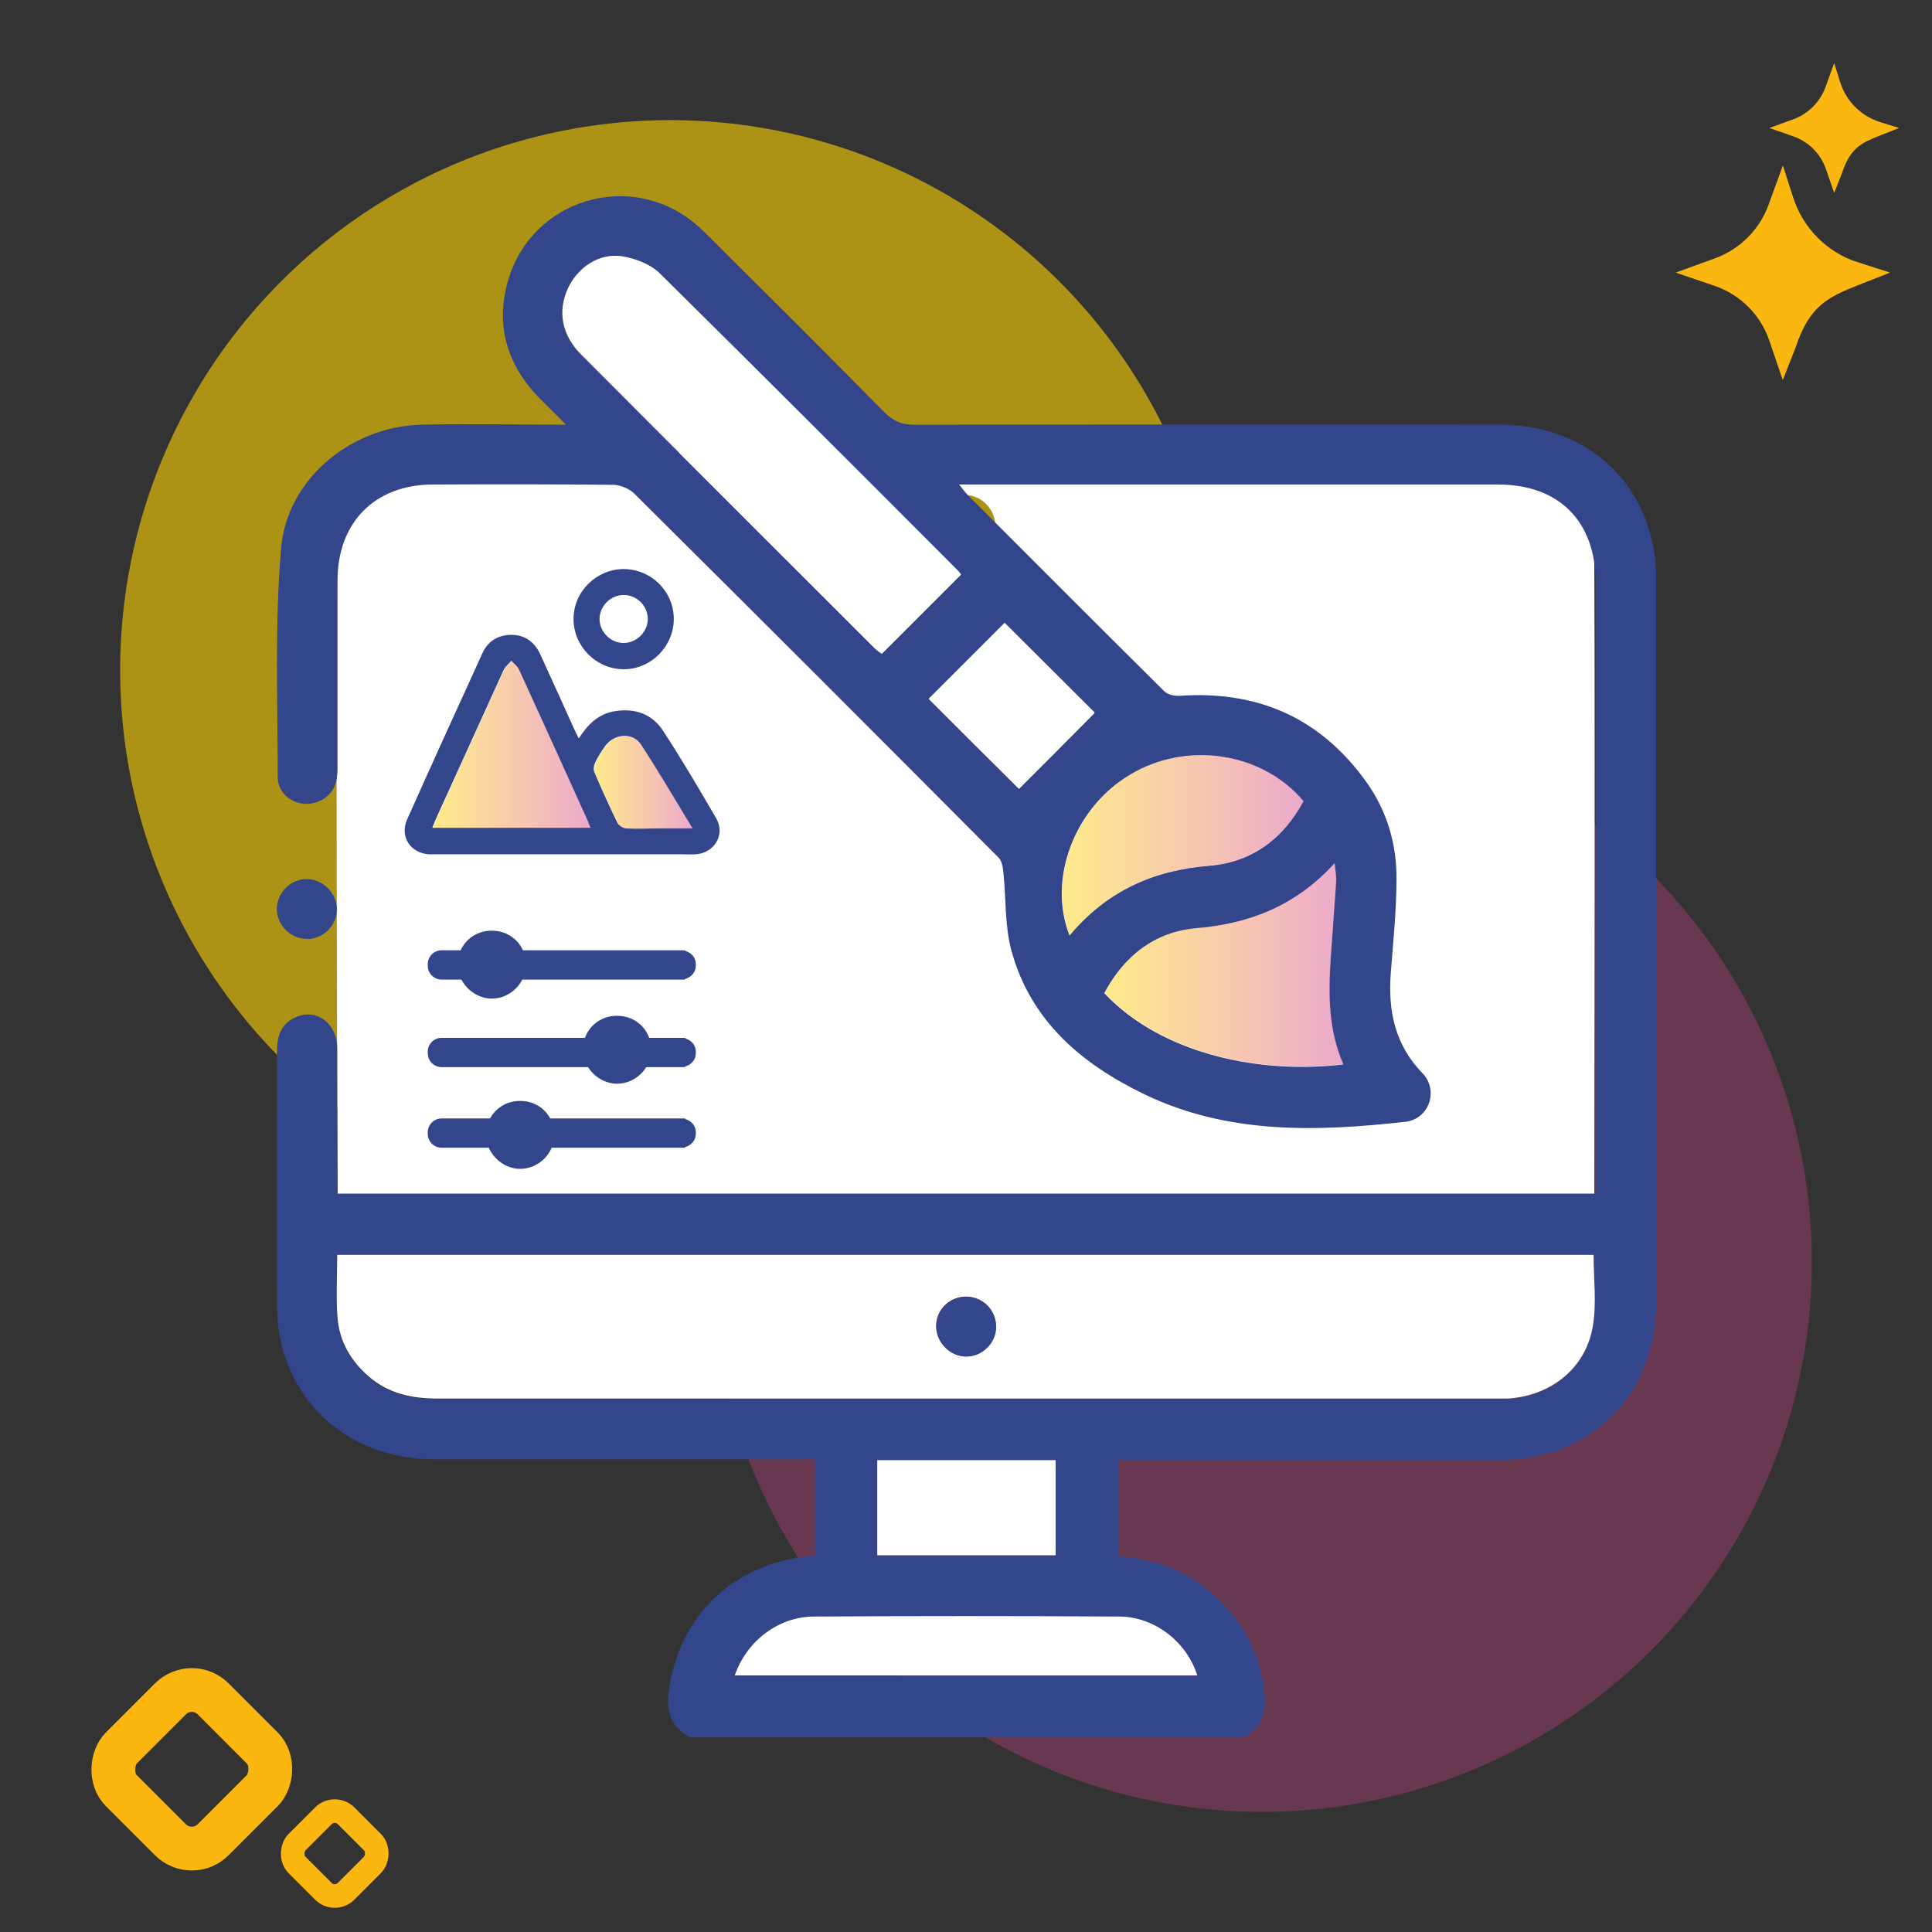
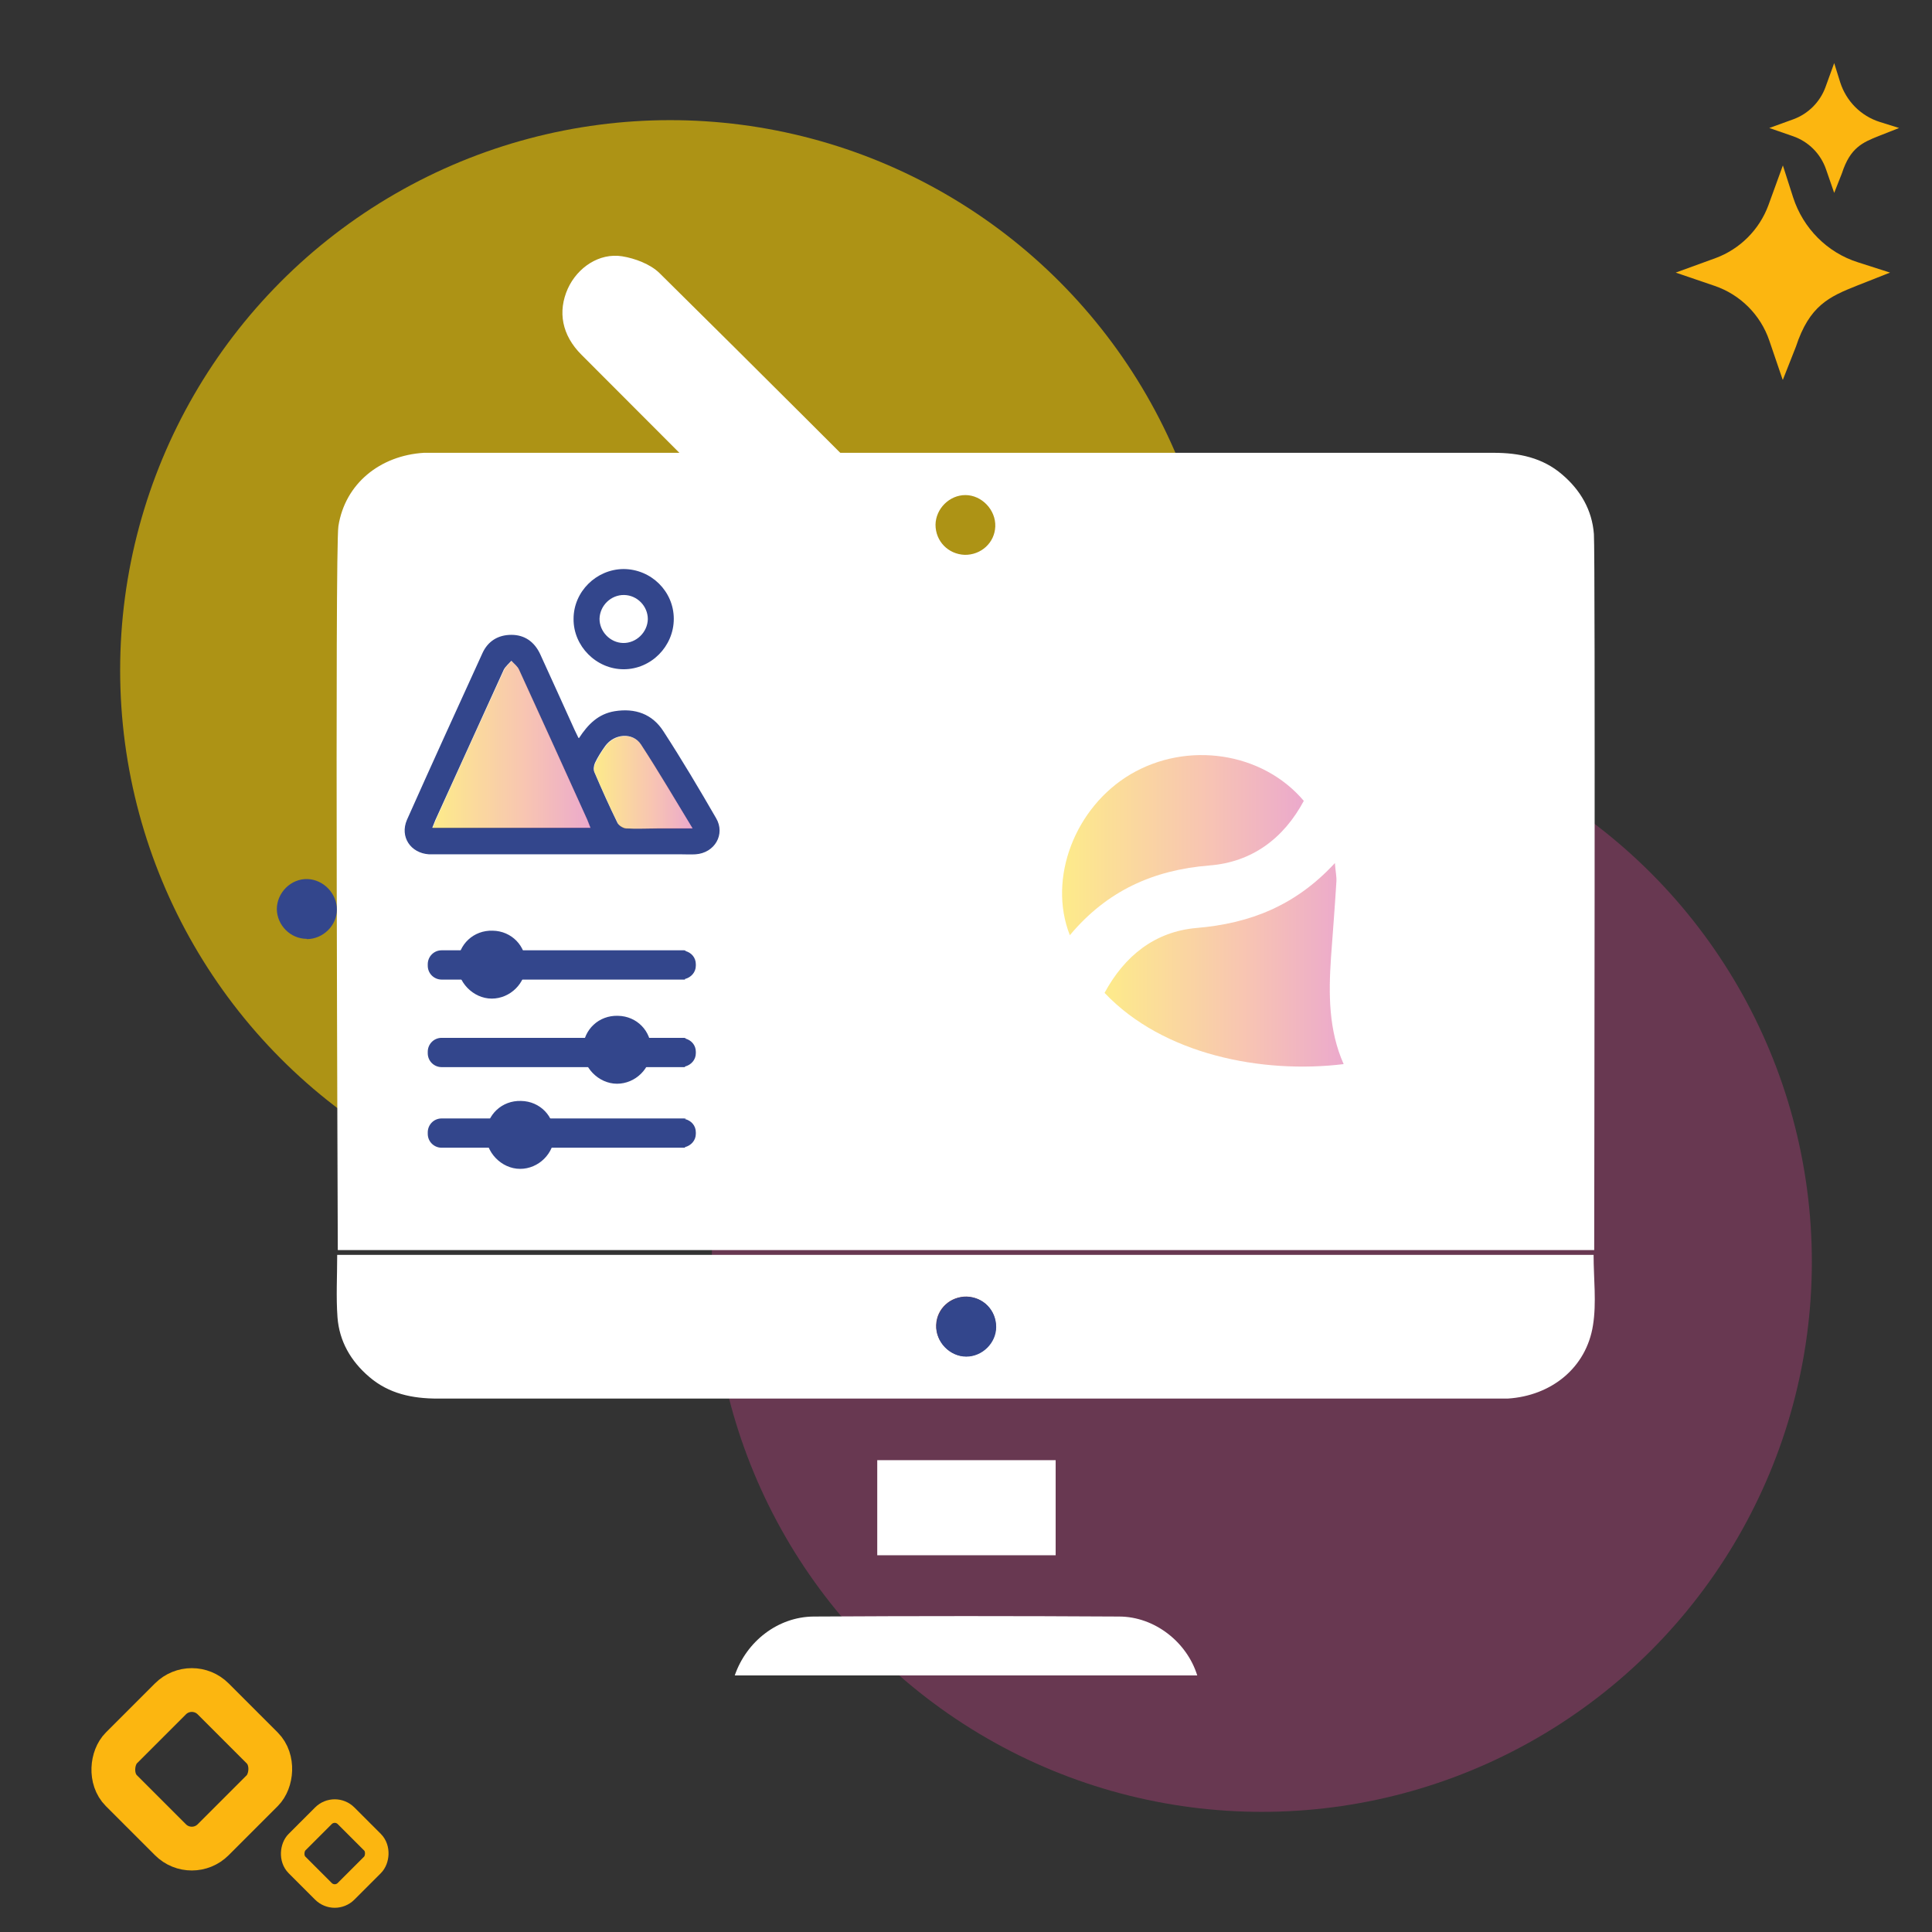
<svg xmlns="http://www.w3.org/2000/svg" xmlns:xlink="http://www.w3.org/1999/xlink" id="Layer_1" viewBox="0 0 64 64">
  <rect x="0" y="0" width="64" height="64" fill="#333333" stroke="none" />
  <defs>
    <style>.cls-1{fill:url(#linear-gradient);}.cls-1,.cls-2,.cls-3,.cls-4{opacity:.46;}.cls-5{fill:#fff;}.cls-6{fill:#fcb610;}.cls-7{fill:#33468c;}.cls-8{stroke-width:1.45px;}.cls-8,.cls-9{fill:none;stroke:#fcb610;stroke-miterlimit:10;}.cls-10{fill:#d44490;opacity:.33;}.cls-9{stroke-width:.78px;}.cls-2{fill:url(#linear-gradient-3);}.cls-3{fill:url(#linear-gradient-2);}.cls-4{fill:url(#linear-gradient-4);}.cls-11{fill:#fad003;opacity:.61;}</style>
    <linearGradient id="linear-gradient" x1="36.59" y1="31.96" x2="44.51" y2="31.96" gradientUnits="userSpaceOnUse">
      <stop offset=".02" stop-color="#fad003" />
      <stop offset=".6" stop-color="#ee7e59" />
      <stop offset="1" stop-color="#d44490" />
    </linearGradient>
    <linearGradient id="linear-gradient-2" x1="35.18" y1="27.99" x2="43.19" y2="27.99" xlink:href="#linear-gradient" />
    <linearGradient id="linear-gradient-3" x1="14.34" y1="24.67" x2="19.56" y2="24.67" xlink:href="#linear-gradient" />
    <linearGradient id="linear-gradient-4" x1="19.67" y1="25.91" x2="22.95" y2="25.91" xlink:href="#linear-gradient" />
  </defs>
  <circle class="cls-11" cx="22.2" cy="22.2" r="18.22" />
  <circle class="cls-10" cx="41.8" cy="41.8" r="18.22" />
  <path class="cls-6" d="m59.05,12.57l-.44-1.29c-.29-.85-.96-1.52-1.81-1.81l-1.29-.44,1.32-.48c.81-.3,1.45-.94,1.75-1.75l.48-1.32.34,1.06c.33,1.02,1.13,1.83,2.15,2.15l1.06.34-1.09.43c-.93.37-1.58.66-2.03,2.03l-.43,1.09Z" />
  <path class="cls-6" d="m60.76,6.39l-.27-.78c-.18-.52-.58-.92-1.1-1.1l-.78-.27.8-.29c.49-.18.88-.57,1.06-1.06l.29-.8.2.64c.2.62.68,1.11,1.31,1.31l.64.2-.66.26c-.56.22-.96.4-1.23,1.23l-.26.66Z" />
  <rect class="cls-8" x="4.21" y="56.46" width="4.3" height="4.3" rx="1" ry="1" transform="translate(43.3 12.67) rotate(45)" />
  <rect class="cls-9" x="9.93" y="60.25" width="2.3" height="2.3" rx=".53" ry=".53" transform="translate(46.67 10.15) rotate(45)" />
  <path class="cls-5" d="m52.81,41.41H11.19c0-.79-.1-23.23.02-23.98.22-1.41,1.38-2.34,2.83-2.43.15,0,.3,0,.45,0,11.66,0,23.33,0,34.99,0,.84,0,1.62.16,2.27.72.61.52.99,1.18,1.05,1.97.05.67.01,23,.01,23.73Zm-20.86-23.03c.55.01,1-.4,1.02-.94.02-.55-.45-1.04-.99-1.04-.53,0-.98.45-.99.98,0,.55.42.98.97,1Z" />
-   <path class="cls-7" d="m22.83,57.53c-.64-.34-.77-.89-.67-1.56.35-2.44,2.11-4.14,4.57-4.41.08,0,.16-.02.27-.03v-3.19h-.59c-4.01,0-8.01,0-12.02,0-2.52,0-4.5-1.5-5.07-3.82-.09-.38-.14-.79-.14-1.18-.01-2.86,0-5.72,0-8.57,0-.52.18-.91.68-1.1.67-.25,1.31.26,1.31,1.05,0,1.46,0,2.92,0,4.39,0,.13,0,.26,0,.43h41.69v-.54c0-6.56,0-13.13,0-19.69,0-2.04-1.21-3.26-3.24-3.26-5.77,0-11.53,0-17.3,0-.15,0-.3,0-.55,0,.14.17.22.28.31.37,2.16,2.16,4.32,4.33,6.49,6.48.11.11.34.16.51.15,2.6-.18,4.68.74,6.2,2.88.67.95.99,2.04.98,3.19,0,1.04-.11,2.09-.19,3.13-.09,1.25.14,2.36,1.05,3.3.55.57.22,1.52-.56,1.61-2.95.33-5.89.42-8.65-.91-2.07-1-3.76-2.42-4.4-4.74-.23-.83-.18-1.73-.27-2.6-.02-.18-.05-.4-.17-.51-4.01-4.03-8.03-8.05-12.06-12.05-.16-.16-.45-.28-.68-.29-1.99-.02-3.99-.02-5.98-.01-1.93,0-3.17,1.25-3.17,3.19,0,2.08,0,4.15,0,6.23,0,.49-.15.88-.63,1.08-.61.26-1.35-.14-1.35-.81,0-2.52-.1-5.06.11-7.57.19-2.3,2.32-4.04,4.63-4.1,1.54-.04,3.09,0,4.81,0-.37-.37-.64-.64-.91-.91-1.06-1.11-1.44-2.41-1-3.9.8-2.68,4.06-3.64,6.2-1.84.18.15.34.31.51.48,1.92,1.91,3.84,3.82,5.74,5.75.29.29.57.42,1,.42,6.47-.01,12.93-.01,19.4,0,2.49,0,4.43,1.44,5.01,3.74.12.46.16.95.16,1.43,0,7.98,0,15.95,0,23.93,0,3.03-2.14,5.18-5.17,5.19-4.01.01-8.01,0-12.02,0h-.63v3.16c.42.08.84.14,1.25.25,1.95.54,3.42,2.33,3.6,4.33.06.64-.09,1.15-.7,1.45h-18.35Zm-11.66-15.95c0,.73-.04,1.41.01,2.08.06.79.44,1.45,1.05,1.97.66.56,1.43.72,2.27.72,11.66,0,23.33,0,34.99,0,.15,0,.3,0,.45,0,1.45-.09,2.6-1.02,2.83-2.43.12-.75.02-1.54.02-2.33H11.17Zm20.66-22.55s-.06-.09-.1-.12c-3.29-3.29-6.57-6.59-9.89-9.86-.3-.3-.8-.49-1.23-.55-.76-.12-1.48.37-1.8,1.07-.35.76-.2,1.54.45,2.19,3.24,3.25,6.49,6.49,9.73,9.73.08.08.17.13.22.17.88-.88,1.74-1.74,2.62-2.62Zm12.67,16.23c-.5-1.14-.5-2.32-.42-3.52.06-.84.12-1.69.18-2.53.01-.17-.02-.33-.05-.61-1.29,1.41-2.81,2-4.58,2.15-1.39.12-2.4.93-3.05,2.15,1.93,2.05,5.22,2.69,7.92,2.36Zm-20.16,20.25h15.32c-.34-1.1-1.41-1.94-2.59-1.95-3.37-.02-6.75-.02-10.12,0-1.18,0-2.22.82-2.61,1.95Zm11.09-24.52c1.23-1.47,2.77-2.16,4.62-2.31,1.41-.11,2.46-.89,3.13-2.14-1.38-1.63-3.87-2-5.74-.88-1.84,1.09-2.75,3.45-2.01,5.33Zm-.47,20.54v-3.15h-5.91v3.15h5.91Zm-1.2-25.4c.84-.84,1.71-1.71,2.5-2.51-.98-.98-2-2-2.98-2.97-.82.82-1.68,1.68-2.51,2.51.99.99,2.02,2.02,2.99,2.98Z" />
  <path class="cls-7" d="m10.16,31.1c-.54,0-.98-.45-.99-.98,0-.55.47-1.02,1.02-1,.53.02.97.48.97,1.01,0,.53-.46.98-1,.98Z" />
  <path class="cls-5" d="m11.17,41.57h41.62c0,.79.1,1.58-.02,2.33-.22,1.41-1.38,2.34-2.83,2.43-.15,0-.3,0-.45,0-11.66,0-23.33,0-34.99,0-.84,0-1.62-.16-2.27-.72-.61-.52-.99-1.18-1.05-1.97-.05-.67-.01-1.36-.01-2.08Zm20.86,1.38c-.55-.01-1,.4-1.02.94-.02.55.45,1.04.99,1.04.53,0,.98-.45.99-.98,0-.55-.42-.98-.97-1Z" />
  <path class="cls-5" d="m31.83,19.03c-.88.88-1.73,1.73-2.62,2.62-.05-.04-.14-.09-.22-.17-3.25-3.24-6.49-6.48-9.73-9.73-.65-.65-.79-1.43-.45-2.19.32-.7,1.04-1.19,1.8-1.07.43.07.93.26,1.23.55,3.31,3.27,6.6,6.56,9.89,9.86.03.03.06.08.1.12Z" />
  <path class="cls-1" d="m44.51,35.25c-2.7.33-5.98-.31-7.92-2.36.66-1.22,1.66-2.03,3.05-2.15,1.77-.15,3.28-.74,4.58-2.15.02.28.06.44.05.61-.05.84-.12,1.69-.18,2.53-.08,1.2-.08,2.39.42,3.52Z" />
  <path class="cls-5" d="m24.34,55.5c.39-1.13,1.43-1.94,2.61-1.95,3.37-.02,6.75-.02,10.12,0,1.18,0,2.25.85,2.59,1.95h-15.32Z" />
  <path class="cls-3" d="m35.44,30.98c-.74-1.88.17-4.24,2.01-5.33,1.88-1.11,4.37-.74,5.74.88-.67,1.25-1.72,2.03-3.13,2.14-1.86.15-3.39.84-4.62,2.31Z" />
  <path class="cls-5" d="m34.97,51.52h-5.91v-3.15h5.91v3.15Z" />
-   <path class="cls-5" d="m33.76,26.12c-.97-.97-1.99-1.99-2.99-2.98.83-.83,1.69-1.69,2.51-2.51.98.97,2,2,2.98,2.97-.8.8-1.67,1.67-2.5,2.51Z" />
  <path class="cls-7" d="m32.03,42.96c.55.01.97.45.97,1,0,.53-.46.98-.99.98-.55,0-1.02-.49-.99-1.04.02-.54.47-.96,1.02-.94Z" />
  <path class="cls-7" d="m22.73,34.39h0s-.07-.01-.07-.01c-.01,0-.02,0-.04,0h-.8s-.02,0-.04,0h-6.31s-.02,0-.04,0h-.8c-.26,0-.46.21-.46.46v.05c0,.26.21.46.46.46h.8s0,0,0,0h6.36s0,0,0,0h.8s0,0,0,0h.1v-.02c.2-.05.36-.22.36-.44v-.05c0-.22-.15-.39-.36-.44Z" />
  <path class="cls-7" d="m22.73,37.06h0s-.07-.01-.07-.01c-.01,0-.02,0-.04,0h-.8s-.02,0-.04,0h-6.31s-.02,0-.04,0h-.8c-.26,0-.46.21-.46.46v.05c0,.26.21.46.46.46h.8s0,0,0,0h6.36s0,0,0,0h.8s0,0,0,0h.1v-.02c.2-.05.36-.22.36-.44v-.05c0-.22-.15-.39-.36-.44Z" />
  <path class="cls-7" d="m22.73,31.49h0s-.07-.01-.07-.01c-.01,0-.02,0-.04,0h-.8s-.02,0-.04,0h-6.31s-.02,0-.04,0h-.8c-.26,0-.46.21-.46.46v.05c0,.26.21.46.46.46h.8s0,0,0,0h6.36s0,0,0,0h.8s0,0,0,0h.1v-.02c.2-.05.36-.22.36-.44v-.05c0-.22-.15-.39-.36-.44Z" />
  <path class="cls-7" d="m16.32,30.83c.63.01,1.11.51,1.1,1.13,0,.61-.52,1.12-1.13,1.12-.62,0-1.16-.56-1.13-1.18.03-.62.53-1.09,1.16-1.07Z" />
  <path class="cls-7" d="m20.47,33.65c.63.01,1.11.51,1.1,1.13,0,.61-.52,1.12-1.13,1.12-.62,0-1.16-.56-1.13-1.18.03-.62.53-1.09,1.16-1.07Z" />
  <path class="cls-7" d="m17.26,36.47c.63.01,1.11.51,1.1,1.13,0,.61-.52,1.12-1.13,1.12-.62,0-1.16-.56-1.13-1.18.03-.62.53-1.09,1.16-1.07Z" />
  <path class="cls-7" d="m19.18,24.45c.3-.46.64-.8,1.18-.89.68-.11,1.25.09,1.62.67.61.94,1.18,1.9,1.74,2.87.32.54-.05,1.16-.68,1.2-.16.01-.33,0-.49,0-2.68,0-5.37,0-8.05,0-.1,0-.19,0-.29,0-.61-.04-.97-.58-.73-1.14.82-1.84,1.66-3.68,2.5-5.52.18-.4.52-.61.96-.61.44,0,.76.23.95.63.38.83.76,1.67,1.14,2.51.04.08.08.17.13.27Zm.38,2.98c-.04-.11-.08-.2-.11-.28-.75-1.66-1.5-3.31-2.26-4.97-.05-.11-.16-.19-.25-.29-.08.09-.19.18-.25.29-.76,1.66-1.51,3.33-2.27,4.99-.03.08-.06.15-.1.25h5.23Zm3.38.01c-.59-.97-1.13-1.89-1.71-2.78-.27-.41-.88-.36-1.18.05-.13.18-.25.37-.34.56-.04.09-.06.22-.02.31.24.56.49,1.12.76,1.67.04.09.19.18.29.19.35.02.71,0,1.06,0,.36,0,.72,0,1.14,0Z" />
  <path class="cls-7" d="m22.32,20.5c0,.91-.75,1.67-1.66,1.67-.91,0-1.67-.77-1.66-1.67,0-.9.75-1.64,1.65-1.65.92,0,1.67.74,1.67,1.65Zm-.86.01c0-.43-.35-.79-.78-.8-.44-.01-.81.35-.82.79,0,.42.35.79.78.8.43.01.81-.35.82-.79Z" />
  <path class="cls-2" d="m19.56,27.43h-5.23c.04-.1.07-.18.1-.25.75-1.67,1.51-3.33,2.27-4.99.05-.11.16-.19.25-.29.08.09.2.18.25.29.76,1.65,1.51,3.31,2.26,4.97.04.08.07.17.11.28Z" />
  <path class="cls-4" d="m22.95,27.45c-.42,0-.78,0-1.14,0-.35,0-.71.01-1.06,0-.1,0-.25-.09-.29-.19-.27-.55-.52-1.11-.76-1.67-.04-.09-.02-.22.02-.31.1-.2.21-.39.34-.56.3-.41.91-.46,1.18-.05.59.89,1.12,1.81,1.71,2.78Z" />
</svg>